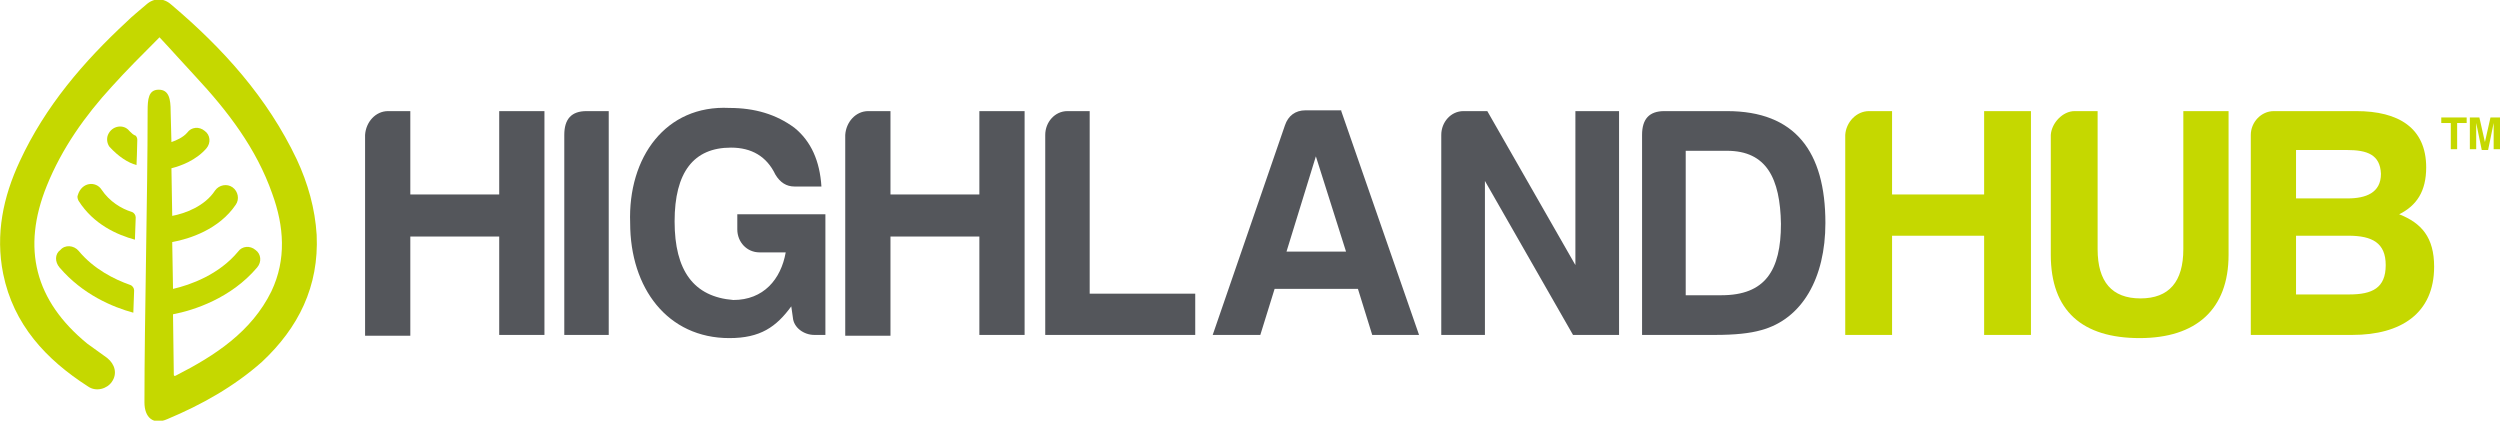
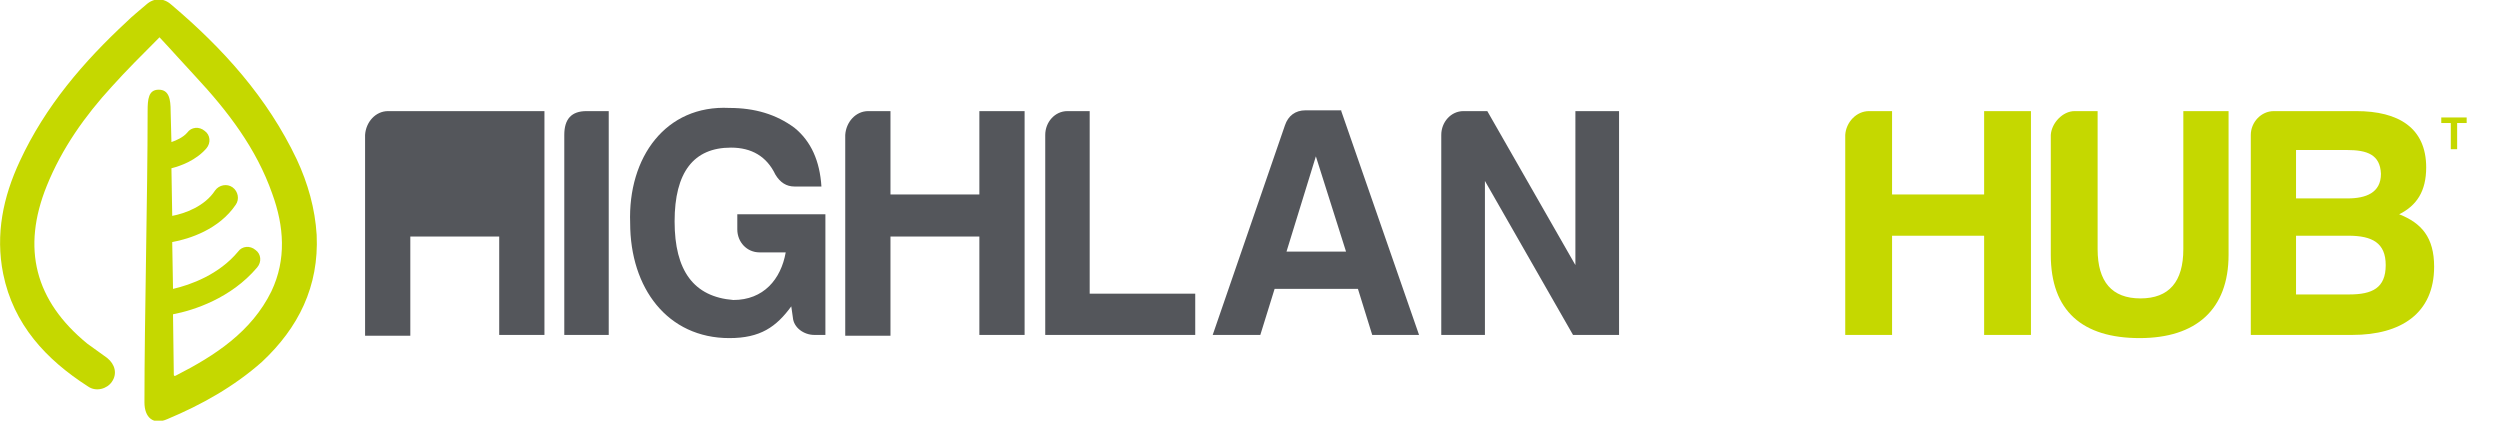
<svg xmlns="http://www.w3.org/2000/svg" version="1.1" id="Layer_1" x="0px" y="0px" width="315px" height="53px" viewBox="0 0 315 53" enable-background="new 0 0 315 53" xml:space="preserve">
  <g>
    <g>
-       <path fill="#54565B" d="M48.9,14h2.8v10.5h11.2V14h5.7v28.2h-5.7V29.8H51.7v12.5h-5.7V17C46.1,15.4,47.3,14,48.9,14z" />
+       <path fill="#54565B" d="M48.9,14h2.8h11.2V14h5.7v28.2h-5.7V29.8H51.7v12.5h-5.7V17C46.1,15.4,47.3,14,48.9,14z" />
      <path fill="#54565B" d="M71.1,17c0-2,0.9-3,2.8-3h2.8v28.2h-5.6V17z" />
      <path fill="#54565B" d="M91.9,13.6c3.2,0,5.9,0.8,8.2,2.5c2.1,1.7,3.2,4.2,3.4,7.4h-3.4c-1,0-1.8-0.5-2.4-1.5    c-1.1-2.3-3-3.4-5.6-3.4c-4.7,0-7.1,3.1-7.1,9.3c0,6.2,2.4,9.5,7.4,9.9c3.8,0,6-2.6,6.6-6h-3.3c-1.6,0-2.8-1.3-2.8-2.9V27H104    v15.2h-1.4c-1.3,0-2.6-0.9-2.7-2.2l-0.2-1.4c-1.9,2.6-3.9,4-7.8,4c-7.8,0-12.5-6.3-12.5-14.5C79.1,19.8,83.9,13.2,91.9,13.6z" />
      <path fill="#54565B" d="M109.4,14h2.8v10.5h11.2V14h5.7v28.2h-5.7V29.8h-11.2v12.5h-5.7V17C106.6,15.4,107.8,14,109.4,14z" />
      <path fill="#54565B" d="M134.5,14h2.8v23h13.3v5.2h-18.9V17C131.7,15.4,132.9,14,134.5,14z" />
      <path fill="#54565B" d="M169,14l9.8,28.2h-5.9l-1.8-5.8h-10.5l-1.8,5.8h-6l9.1-26.4c0.4-1.2,1.3-1.9,2.6-1.9H169z M162.1,31.7h7.5    l-3.8-12L162.1,31.7z" />
      <path fill="#54565B" d="M184.4,14h3l11.1,19.4V14h5.5v28.2h-5.8l-11.1-19.4v19.4h-5.5V17C181.6,15.4,182.8,14,184.4,14z" />
-       <path fill="#54565B" d="M230,28.1c0,6.9-2.9,12.1-8.1,13.5c-1.4,0.4-3.3,0.6-5.8,0.6h-9.2V17c0-2,0.9-3,2.8-3h7.9    C226.2,14,230,19.1,230,28.1z M217.6,19h-5.2v18.2h4.5c5.5,0,7.5-3.1,7.5-9C224.3,22.5,222.6,19,217.6,19z" />
    </g>
  </g>
  <g>
    <path fill="#C5D800" d="M39.9,29.6c-0.2-3.3-1.1-6.5-2.5-9.5c-3.7-7.8-9.3-14-15.8-19.5c-1-0.9-2.2-0.9-3.2,0   c-0.8,0.7-1.7,1.4-2.4,2.1C10.5,7.8,5.7,13.4,2.5,20.3c-2.1,4.5-3.1,9.2-2.1,14.2c1.3,6.4,5.4,10.8,10.7,14.2c1,0.7,2.4,0.3,3-0.6   c0.7-1,0.4-2.2-0.6-3c-0.8-0.6-1.7-1.2-2.5-1.8c-6.6-5.4-8.3-12-5.1-19.9c1.9-4.7,4.8-8.8,8.2-12.5c1.8-2,3.8-4,6-6.2   c1.6,1.7,3,3.3,4.5,4.9c4.1,4.4,7.7,9.1,9.7,14.8c1.5,4.1,1.8,8.3-0.1,12.3c-2.5,5.1-7.1,8.1-12,10.6c0,0-0.3,0.2-0.3-0.1l-0.1-7.6   c2.6-0.5,7.3-2,10.6-5.9c0.6-0.7,0.5-1.7-0.2-2.2c-0.7-0.6-1.7-0.5-2.2,0.2c-2.4,2.9-6,4.2-8.2,4.7l-0.1-5.9c2.2-0.4,5.9-1.6,8-4.7   c0.5-0.7,0.3-1.7-0.4-2.2c-0.7-0.5-1.7-0.3-2.2,0.4c-1.3,2-3.8,2.9-5.4,3.2l-0.1-6c1.2-0.3,3.1-1,4.4-2.5c0.6-0.7,0.5-1.7-0.2-2.2   c-0.7-0.6-1.7-0.5-2.2,0.2c-0.5,0.6-1.4,1-2,1.2l-0.1-3.9c0-1.5-0.2-2.7-1.5-2.7c-1.3,0-1.4,1.2-1.4,2.7c0,10.6-0.4,26.1-0.4,36.7   c0,1.9,1.1,2.9,2.9,2.1c4.3-1.8,8.4-4.1,11.9-7.2C37.6,41.3,40.2,36.1,39.9,29.6z" />
-     <path fill="#C5D800" d="M16.3,16.5c-0.7-0.9-2.2-0.7-2.7,0.5c-0.2,0.5-0.1,1.1,0.2,1.5c1.1,1.2,2.3,2,3.4,2.3c0,0,0.1-2.3,0.1-3.2   c0-0.2-0.1-0.4-0.2-0.5C16.8,17,16.6,16.8,16.3,16.5z" />
-     <path fill="#C5D800" d="M12.8,23.9c-0.7-1.1-2.5-1-3,0.7c-0.1,0.2,0,0.5,0.1,0.7c1.9,3,4.9,4.3,7.1,4.9l0.1-2.8   c0-0.3-0.2-0.6-0.5-0.7C15.3,26.3,13.8,25.4,12.8,23.9z" />
-     <path fill="#C5D800" d="M9.9,31.6c-0.6-0.7-1.7-0.8-2.3-0.1C6.9,32,6.9,33,7.5,33.7c2.9,3.4,6.7,5,9.3,5.7l0.1-2.8   c0-0.3-0.2-0.6-0.5-0.7C14.4,35.2,11.8,33.9,9.9,31.6z" />
  </g>
  <g>
    <path fill="#C5D800" d="M310.8,14.8v0.7h-1.2v3.3h-0.8v-3.3h-1.2v-0.7H310.8z" />
-     <path fill="#C5D800" d="M313.8,14.8h1.2v4h-0.8v-2.7c0-0.1,0-0.2,0-0.3c0-0.1,0-0.2,0-0.3l-0.7,3.4h-0.8l-0.7-3.4   c0,0.1,0,0.2,0,0.3c0,0.1,0,0.2,0,0.3v2.7h-0.8v-4h1.2l0.7,3.1L313.8,14.8z" />
  </g>
  <g>
    <path fill="#C5D800" d="M235.5,14h2.9v10.5H250V14h5.9v28.2H250V29.7h-11.6v12.5h-5.9V17C232.6,15.4,233.9,14,235.5,14z" />
    <path fill="#C5D800" d="M261.4,14h2.9v17.4c0,4.1,1.8,6.2,5.4,6.2c3.6,0,5.4-2.1,5.4-6.2V14h5.7v18.1c0,6.9-4.1,10.5-11.2,10.5   c-7.2,0-11.2-3.4-11.2-10.5V17C258.5,15.5,259.9,14,261.4,14z" />
    <path fill="#C5D800" d="M296.4,42.2h-12.8V17c0-1.6,1.3-3,2.9-3h10.4c5.3,0,8.8,2.1,8.8,7.1c0,3-1.2,4.8-3.4,5.9   c2.8,1.1,4.4,2.9,4.4,6.6C306.7,39.5,302.5,42.2,296.4,42.2z M295.7,18.9h-6.4V25h6.5c2.3,0,4.2-0.7,4.2-3.1   C299.9,19.5,298.3,18.9,295.7,18.9z M295.9,29.7h-6.6v7.4h6.7c2.9,0,4.6-0.8,4.6-3.7C300.6,30.6,298.9,29.7,295.9,29.7z" />
  </g>
</svg>